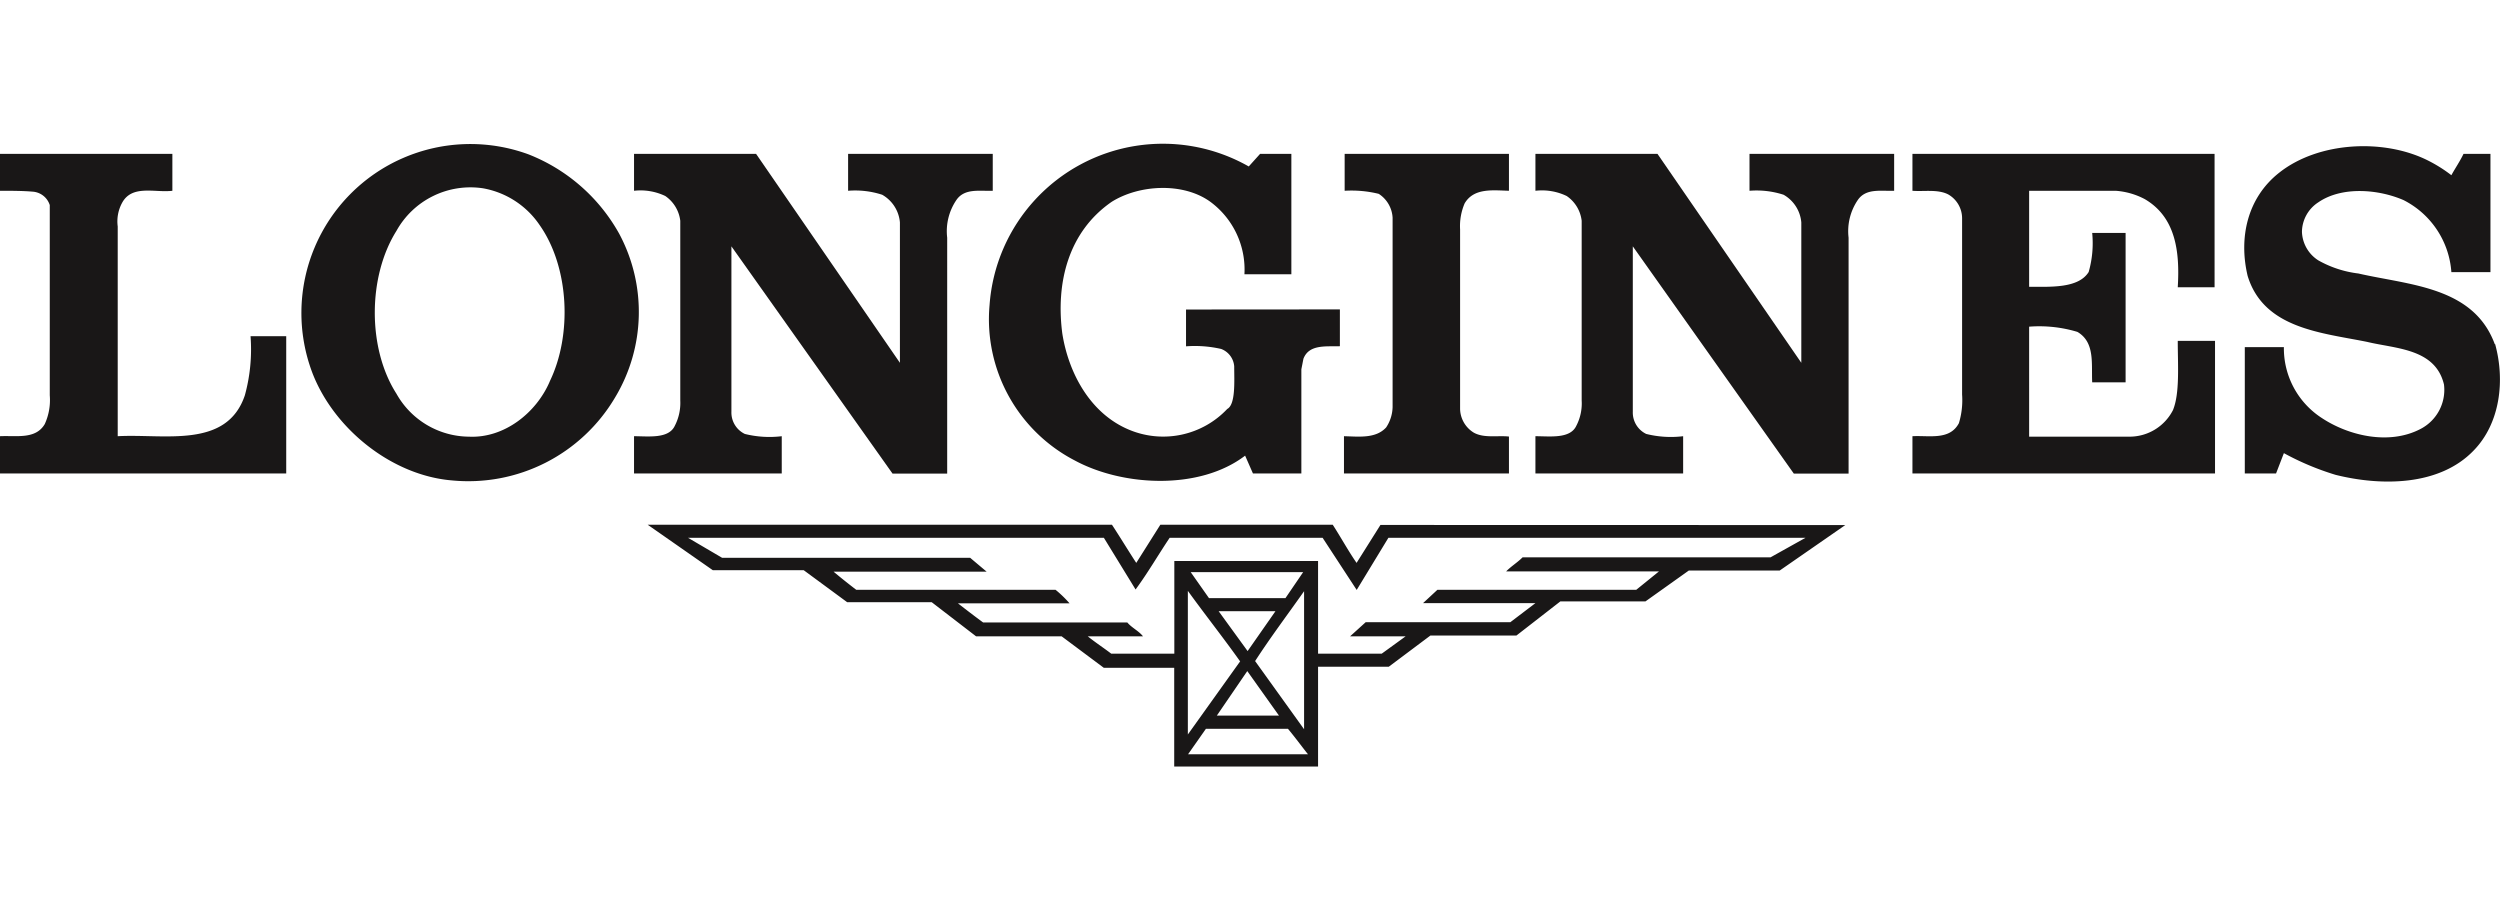
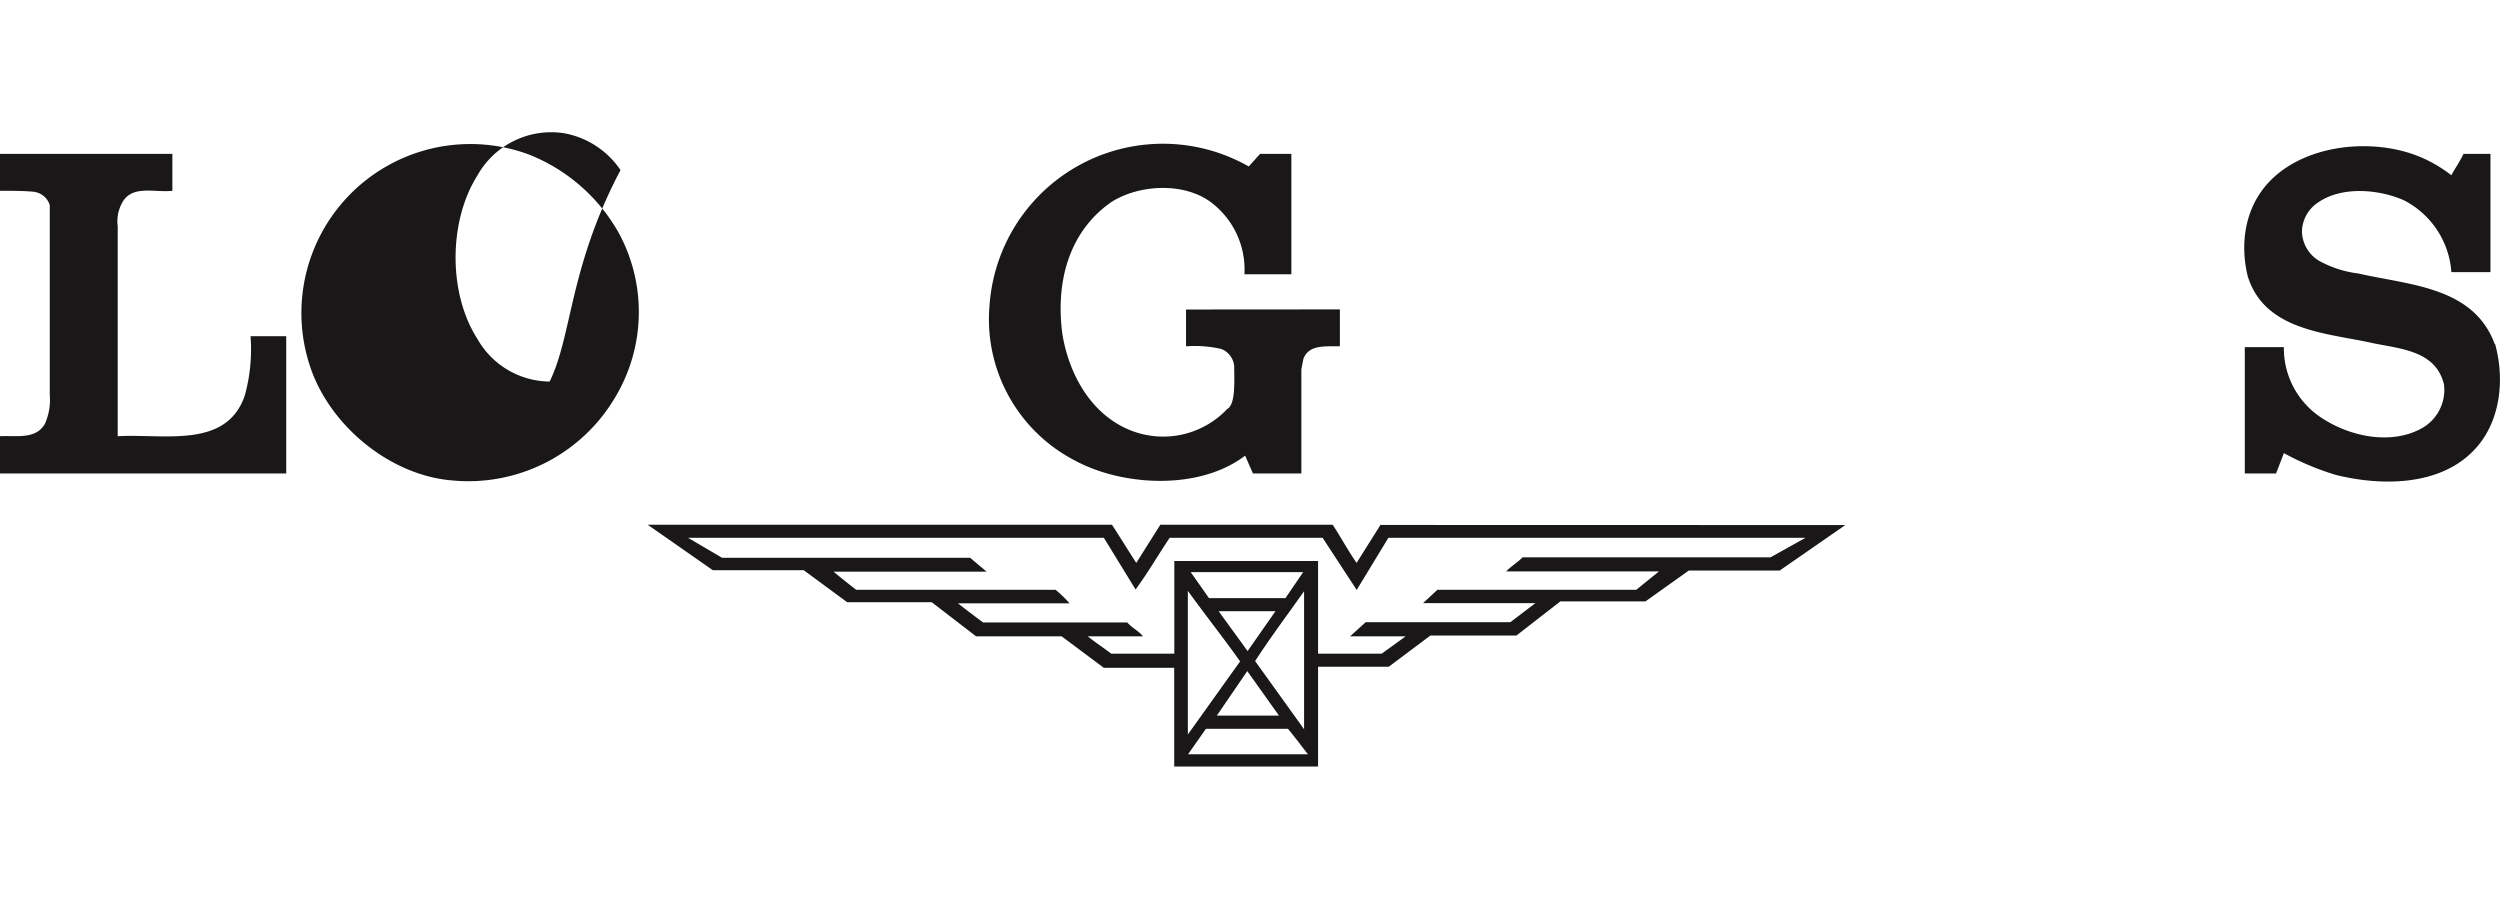
<svg xmlns="http://www.w3.org/2000/svg" viewBox="0 0 220.02 80">
  <defs>
    <style>.cls-1{fill:none;}.cls-2{fill:#191717;fill-rule:evenodd;}</style>
  </defs>
  <g id="Layer_2" data-name="Layer 2">
    <g id="Layer_1-2" data-name="Layer 1">
-       <rect class="cls-1" x="0.02" width="220" height="80" />
-       <path class="cls-2" d="M54.5,20.58a15.7,15.7,0,0,0-8-7,14.87,14.87,0,0,0-19,19.26c1.91,4.93,7,9,12.27,9.44A15,15,0,0,0,54.12,35,14.59,14.59,0,0,0,54.5,20.58Zm-6.12,13c-1.18,2.75-4,5-7.11,4.85a7.38,7.38,0,0,1-6.38-3.78c-2.56-4-2.52-10.32,0-14.33a7.45,7.45,0,0,1,7.61-3.75,7.62,7.62,0,0,1,5,3.25C50.1,23.52,50.37,29.48,48.38,33.57Zm56-6.34v3.24a10.36,10.36,0,0,1,3.09.23,1.78,1.78,0,0,1,1.15,1.53c0,1.25.14,3.35-.61,3.75a7.75,7.75,0,0,1-8.64,1.83c-3.48-1.45-5.35-5.08-5.88-8.48-.58-4.47.53-8.94,4.35-11.58,2.45-1.53,6.31-1.72,8.68,0a7.41,7.41,0,0,1,3,6.38h4.13V13.54h-2.75l-1,1.11A15.29,15.29,0,0,0,87.09,26.84a14,14,0,0,0,7.49,13.68c4.25,2.3,11,2.64,15-.42l.69,1.57h4.26V32.5l.18-.92c.49-1.3,2-1.07,3.21-1.11V27.23Zm115.18,3.05c-1.87-5.08-7.53-5.19-12-6.22a9.48,9.48,0,0,1-3.52-1.15,3.1,3.1,0,0,1-1.45-2.52,3.14,3.14,0,0,1,1.45-2.6c2.07-1.42,5.28-1.15,7.49-.19a7.71,7.71,0,0,1,4.21,6.34h3.44V13.54c-.8,0-1.7,0-2.37,0-.31.65-.73,1.26-1.07,1.88a12.73,12.73,0,0,0-2.07-1.3c-3.89-1.95-9.63-1.65-13.07,1.07-2.82,2.21-3.59,5.73-2.79,9.09,1.42,4.66,6.54,5,10.52,5.81,2.52.61,6,.57,6.76,3.75a3.87,3.87,0,0,1-2.1,3.93c-2.75,1.42-6.31.58-8.68-1A7.3,7.3,0,0,1,201,30.55h-3.44V41.67h2.75l.69-1.79a24,24,0,0,0,4.55,1.91c4,1,9.13,1,12.15-2.14C220.05,37.24,220.47,33.46,219.59,30.28ZM22.05,29.59a15.28,15.28,0,0,1-.5,5.2c-1.6,4.74-7.1,3.37-11.19,3.6V19.93a3.43,3.43,0,0,1,.38-2.07c.88-1.64,2.9-.88,4.43-1.07V13.54H0v3.25c1,0,2,0,2.91.08a1.7,1.7,0,0,1,1.47,1.18V34.79a5.08,5.08,0,0,1-.44,2.53c-.8,1.37-2.49,1-3.94,1.07v3.28H25.19V29.59Z" />
-       <path class="cls-2" d="M74.64,13.54v3.25a7.67,7.67,0,0,1,3,.35,3.1,3.1,0,0,1,1.56,2.44V31.93l0,0L66.54,13.54H55.8v3.25a5.05,5.05,0,0,1,2.75.46,3.09,3.09,0,0,1,1.32,2.18V35.25a4.37,4.37,0,0,1-.48,2.22c-.54,1.17-2.32.92-3.59.92v3.28h13V38.39a8.94,8.94,0,0,1-3.25-.2,2.09,2.09,0,0,1-1.18-1.95l0-14.56,0,0,14.18,20h4.81V20.92a4.88,4.88,0,0,1,.84-3.36c.73-1,2-.73,3.17-.77V13.54Zm79.33,0v3.25a7.7,7.7,0,0,1,3,.35,3.1,3.1,0,0,1,1.56,2.44V31.93l0,0L145.87,13.54H135.13v3.25a5,5,0,0,1,2.75.46,3.06,3.06,0,0,1,1.32,2.18V35.25a4.26,4.26,0,0,1-.47,2.22c-.54,1.17-2.32.92-3.6.92v3.28h13V38.39a8.92,8.92,0,0,1-3.25-.2,2.09,2.09,0,0,1-1.18-1.95l0-14.56,0,0,14.17,20h4.82V20.92a4.88,4.88,0,0,1,.84-3.36c.73-1,2-.73,3.17-.77V13.54ZM128.9,17.9c.81-1.38,2.49-1.15,3.9-1.11V13.54H118.34v3.25a10,10,0,0,1,3,.27,2.67,2.67,0,0,1,1.22,2.1V35.83a3.36,3.36,0,0,1-.57,1.79c-.92,1-2.41.8-3.71.77v3.28H132.8V38.42c-1-.11-2.18.16-3.09-.34A2.51,2.51,0,0,1,128.5,36V20.19A5.06,5.06,0,0,1,128.9,17.9Zm66,7.38V13.54H168.31v3.25c1,.08,2.21-.15,3.13.31a2.42,2.42,0,0,1,1.24,2.1V34.72a7,7,0,0,1-.28,2.52c-.81,1.53-2.6,1.07-4.09,1.15v3.28h26.63V30h-3.28c0,2.12.19,4.6-.42,6.09a4.29,4.29,0,0,1-3.79,2.34h-8.87V28.75a11.58,11.58,0,0,1,4.25.46c1.56.92,1.22,2.79,1.3,4.44h2.94V20.5h-2.94a9.25,9.25,0,0,1-.31,3.44c-.91,1.45-3.34,1.3-5.24,1.3V16.79h7.61a6.44,6.44,0,0,1,2.56.73c2.75,1.6,3.1,4.66,2.91,7.76Z" />
+       <path class="cls-2" d="M54.5,20.58a15.7,15.7,0,0,0-8-7,14.87,14.87,0,0,0-19,19.26c1.91,4.93,7,9,12.27,9.44A15,15,0,0,0,54.12,35,14.59,14.59,0,0,0,54.5,20.58Zm-6.12,13a7.38,7.38,0,0,1-6.38-3.78c-2.56-4-2.52-10.32,0-14.33a7.45,7.45,0,0,1,7.61-3.75,7.62,7.62,0,0,1,5,3.25C50.1,23.52,50.37,29.48,48.38,33.57Zm56-6.34v3.24a10.36,10.36,0,0,1,3.09.23,1.78,1.78,0,0,1,1.15,1.53c0,1.25.14,3.35-.61,3.75a7.75,7.75,0,0,1-8.64,1.83c-3.48-1.45-5.35-5.08-5.88-8.48-.58-4.47.53-8.94,4.35-11.58,2.45-1.53,6.31-1.72,8.68,0a7.41,7.41,0,0,1,3,6.38h4.13V13.54h-2.75l-1,1.11A15.29,15.29,0,0,0,87.09,26.84a14,14,0,0,0,7.49,13.68c4.25,2.3,11,2.64,15-.42l.69,1.57h4.26V32.5l.18-.92c.49-1.3,2-1.07,3.21-1.11V27.23Zm115.18,3.05c-1.87-5.08-7.53-5.19-12-6.22a9.48,9.48,0,0,1-3.52-1.15,3.1,3.1,0,0,1-1.45-2.52,3.14,3.14,0,0,1,1.45-2.6c2.07-1.42,5.28-1.15,7.49-.19a7.71,7.71,0,0,1,4.21,6.34h3.44V13.54c-.8,0-1.7,0-2.37,0-.31.65-.73,1.26-1.07,1.88a12.73,12.73,0,0,0-2.07-1.3c-3.89-1.95-9.63-1.65-13.07,1.07-2.82,2.21-3.59,5.73-2.79,9.09,1.42,4.66,6.54,5,10.52,5.81,2.52.61,6,.57,6.76,3.75a3.87,3.87,0,0,1-2.1,3.93c-2.75,1.42-6.31.58-8.68-1A7.3,7.3,0,0,1,201,30.55h-3.44V41.67h2.75l.69-1.79a24,24,0,0,0,4.55,1.91c4,1,9.13,1,12.15-2.14C220.05,37.24,220.47,33.46,219.59,30.28ZM22.05,29.59a15.28,15.28,0,0,1-.5,5.2c-1.6,4.74-7.1,3.37-11.19,3.6V19.93a3.43,3.43,0,0,1,.38-2.07c.88-1.64,2.9-.88,4.43-1.07V13.54H0v3.25c1,0,2,0,2.91.08a1.7,1.7,0,0,1,1.47,1.18V34.79a5.08,5.08,0,0,1-.44,2.53c-.8,1.37-2.49,1-3.94,1.07v3.28H25.19V29.59Z" />
      <path class="cls-2" d="M121.49,46.2l-2.1,3.34c-.76-1.1-1.38-2.25-2.1-3.36H102.12L100,49.54c-.72-1.1-1.41-2.25-2.14-3.36H57l5.73,4h8L74.56,53H82l3.9,3h7.53l3.71,2.77h6.2v8.69H116V58.68h6.22l3.67-2.75h7.57l3.86-3h7.49l3.82-2.72h8l5.77-4ZM104.56,66.38l1.57-2.24h7.22c.61.73,1.18,1.51,1.76,2.24Zm8-3.4h-5.47l2.68-3.92Zm-5.31-9.19h5l-2.45,3.51Zm3.21,4.39c1.33-2.06,2.86-4.09,4.31-6.15V64.18Zm2.67-5.54H106.4l-1.61-2.29h9.9Zm-4,5.58-4.59,6.42V52C106.05,54.09,107.66,56.12,109.15,58.22Zm46.69-9.17H134c-.46.46-1,.78-1.45,1.24H146l-2,1.62H126.5l-1.26,1.17h9.89l-2.21,1.68H120.19L118.82,56l4.89,0-2.11,1.53H116V49.37H103.35v8.16H97.8c-.69-.53-1.42-1-2.07-1.53h4.86c-.35-.46-1-.76-1.38-1.22H86.52c-.75-.55-1.48-1.11-2.21-1.68h9.82a10,10,0,0,0-1.23-1.19H75.36c-.68-.52-1.36-1.06-2-1.6H86.83v0l-1.45-1.22H63.55l-3-1.76H97.15l2.79,4.55c1.07-1.45,2-3.06,3-4.55h13.46c1,1.53,2,3.06,3,4.59l2.79-4.59H158.9Z" />
    </g>
  </g>
</svg>